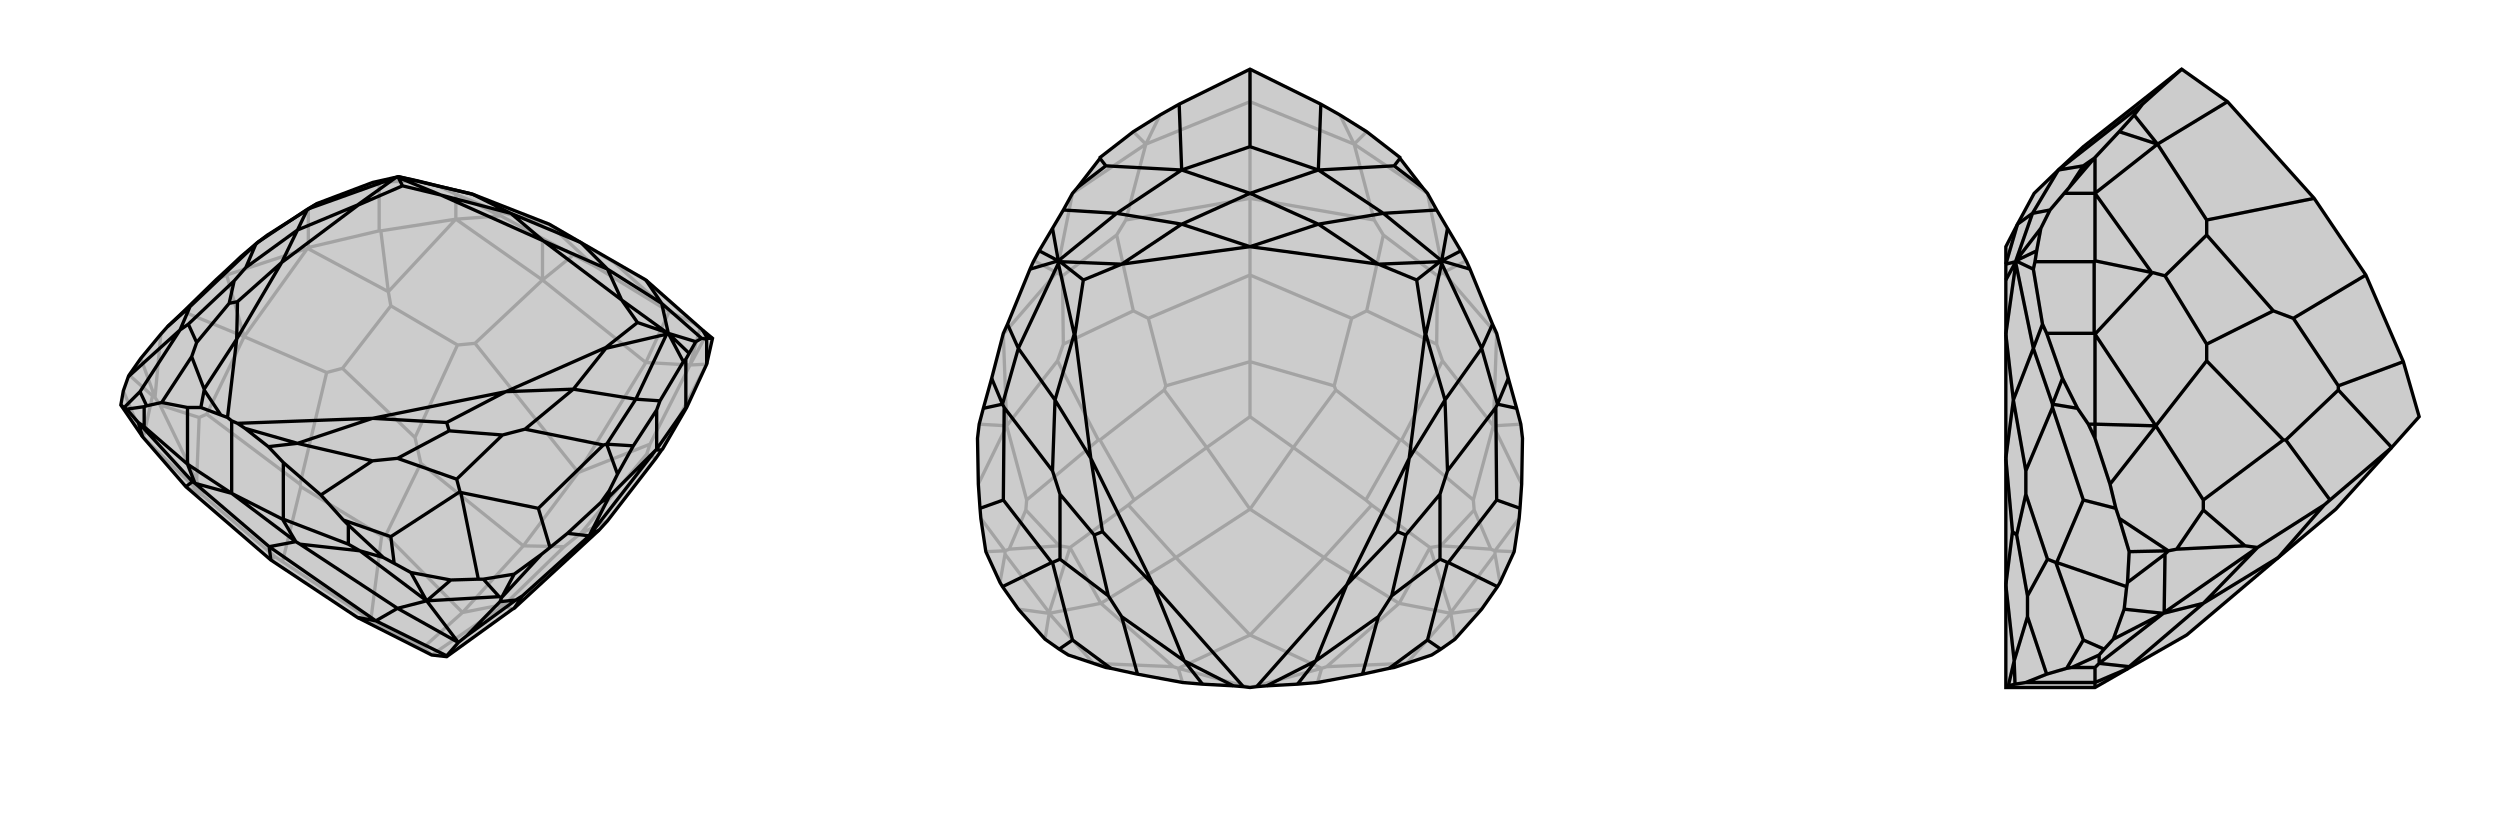
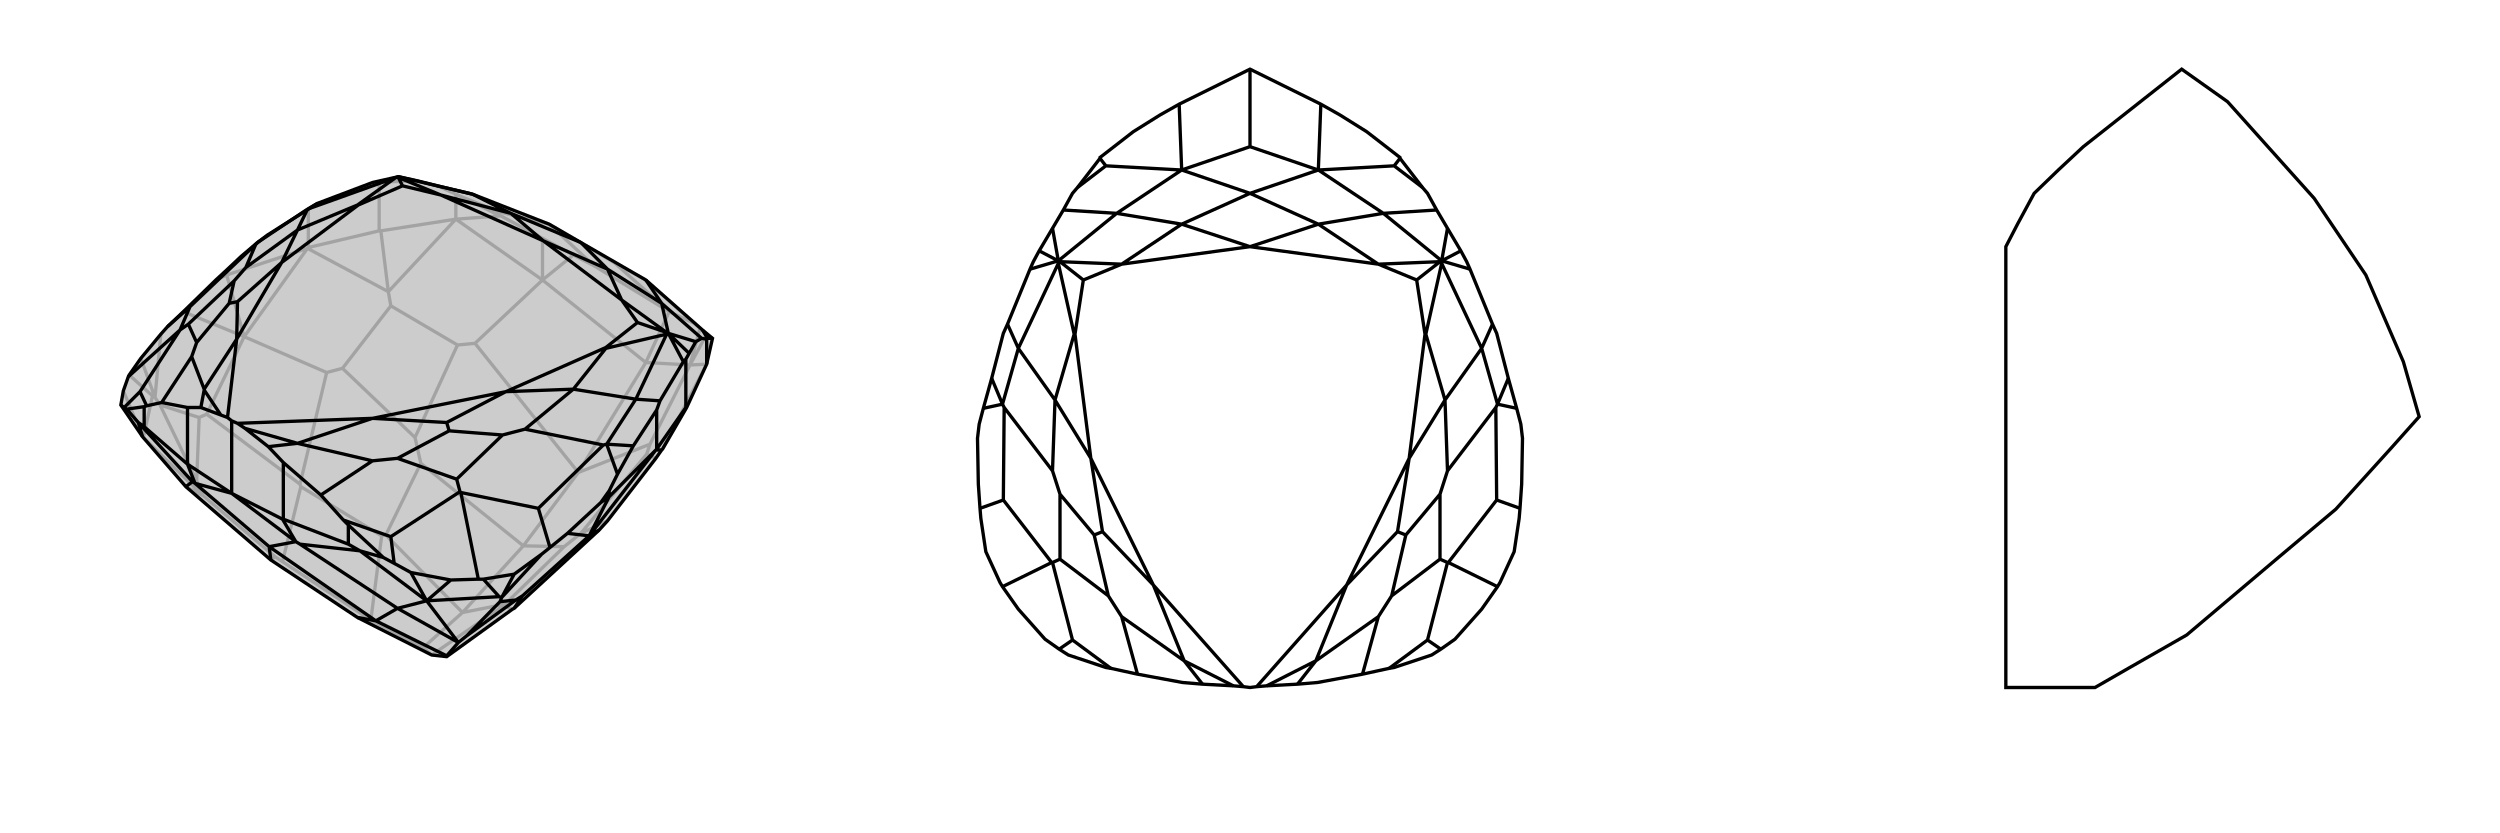
<svg xmlns="http://www.w3.org/2000/svg" viewBox="0 0 3000 1000">
  <g stroke="currentColor" stroke-width="4" fill="none" transform="translate(8 -52)">
    <path fill="currentColor" stroke="none" fill-opacity=".2" d="M835,448L847,458L847,458L840,489L816,541L787,591L786,592L779,602L721,677L711,688L609,782L607,783L528,840L510,838L421,793L317,724L215,636L163,576L137,538L140,521L146,504L147,502L161,482L185,453L193,444L212,426L251,388L264,376L281,360L301,343L313,334L362,303L373,296L439,271L470,264L493,269L517,275L559,285L651,321L689,343L767,388z" />
    <path stroke-opacity=".2" d="M767,388L729,367M651,321L729,367M729,367L795,426M767,388L825,440M651,321L590,306M651,321L705,371M590,306L548,289M590,306L592,311M264,376L264,382M362,303L362,349M539,285L517,275M447,271L447,329M548,289L539,285M592,311L593,311M548,289L592,311M539,285L539,315M281,360L313,334M493,269L462,270M447,271L439,271M447,271L462,270M462,270L470,264M458,402L461,419M825,440L795,426M825,440L832,446M795,426L705,371M705,371L680,358M795,426L767,487M185,453L178,529M264,382L251,388M212,426L285,456M264,382L361,350M285,456L361,350M264,382L285,456M840,489L787,591M539,315L449,329M539,315L458,402M847,458L840,453M840,489L820,490M593,311L643,338M539,315L593,311M539,315L643,388M832,446L840,453M832,446L820,490M840,453L820,490M680,358L643,338M680,358L643,388M643,338L643,388M362,349L447,329M362,349L361,350M447,329L449,329M458,402L361,350M458,402L458,402M449,329L458,402M285,456L384,499M285,456L240,549M779,602L768,597M461,419L403,494M461,419L541,466M820,490L772,585M767,487L820,490M643,388L562,464M767,487L643,388M767,487L686,619M768,597L772,585M768,597L689,692M772,585L686,619M541,466L562,464M541,466L490,577M686,619L562,464M686,619L620,707M721,677L689,692M689,692L669,708M384,499L403,494M384,499L352,633M403,494L490,577M490,577L497,608M596,779L607,783M620,707L669,708M669,708L598,777M620,707L497,608M497,608L455,694M620,707L547,787M450,695L353,636M437,796L331,726M317,724L322,720M421,793L437,796M596,779L598,777M510,838L596,779M598,777L547,787M510,838L500,829M455,694L450,695M455,694L547,787M437,796L450,695M437,796L500,829M547,787L500,829M240,549L231,553M240,549L352,633M352,633L353,636M353,636L331,726M331,726L322,720M322,720L236,647M215,636L236,647M231,553L184,538M231,553L228,629M161,482L178,529M178,529L184,538M236,647L228,629M236,647L164,577M184,538L228,629M178,529L175,527M163,576L164,577M163,576L140,521M147,502L175,527M164,577L175,527" />
    <path d="M835,448L847,458L847,458L840,489L816,541L787,591L786,592L779,602L721,677L711,688L609,782L607,783L528,840L510,838L421,793L317,724L215,636L163,576L137,538L140,521L146,504L147,502L161,482L185,453L193,444L212,426L251,388L264,376L281,360L301,343L313,334L362,303L373,296L439,271L470,264L493,269L517,275L559,285L651,321L689,343L767,388z" />
    <path d="M270,557L270,644M835,448L841,458M767,388L786,416M689,343L721,375M689,343L605,308M786,416L721,375M559,285L605,308M721,375L644,341M721,375L738,412M605,308L644,341M605,308L521,286M270,557L277,560M270,557L265,553M644,341L738,412M644,341L521,286M723,641L723,648M780,544L780,591M410,682L410,705M332,607L332,675M165,540L165,564M217,541L217,609M840,459L834,458M815,483L815,541M841,458L840,459M841,458L847,458M840,459L840,489M410,682L452,721M410,682L404,676M165,540L144,543M165,540L168,539M461,696L465,728M160,522L141,541M723,641L713,655M723,641L733,621M545,643L566,747M638,662L652,709M208,448L146,504M220,420L193,444M733,621L752,587M733,621L720,585M404,676L377,646M404,676L461,696M461,696L544,642M168,539L186,535M168,539L160,522M160,522L208,448M545,643L544,642M638,662L716,586M545,643L638,662M544,642L540,627M208,448L208,448M208,448L220,420M220,420L299,345M208,448L218,441M780,544L752,587M780,544L784,533M752,587L720,585M720,585L716,586M716,586L622,567M720,585L755,531M301,343L299,345M299,345L287,373M301,343L361,303M540,627L469,602M540,627L595,574M218,441L228,463M218,441L273,389M332,607L314,588M332,607L377,646M377,646L439,605M217,541L233,541M217,541L186,535M186,535L222,480M469,602L439,605M469,602L531,569M439,605L349,584M228,463L222,480M228,463L267,416M222,480L237,519M622,567L595,574M622,567L680,519M595,574L531,569M531,569L528,559M287,373L273,389M287,373L349,328M273,389L267,416M267,416L277,414M680,519L755,531M349,328L361,303M599,522L719,469M680,519L599,522M680,519L719,470M330,367L422,298M349,328L330,367M349,328L421,298M599,522L439,554M528,559L439,554M528,559L599,522M330,367L276,459M277,414L276,459M277,414L330,367M277,560L286,566M277,560L439,554M349,584L349,584M349,584L439,554M265,553L257,550M265,553L276,459M237,519L237,520M237,519L276,459M314,588L286,566M314,588L349,584M286,566L349,584M233,541L257,550M233,541L237,520M257,550L237,520M786,416L834,458M786,416L794,452M834,458L827,462M559,285L470,264M827,462L819,476M827,462L794,452M815,483L812,486M815,483L819,476M819,476L794,452M738,412L792,451M738,412L757,439M521,286L470,265M521,286L475,275M792,451L794,452M719,469L757,439M719,470L792,453M719,469L719,470M792,451L757,439M470,265L470,264M422,298L475,275M421,298L467,265M422,298L421,298M470,265L475,275M784,533L812,486M784,533L755,531M755,531L792,453M794,452L812,486M794,452L792,453M373,296L361,303M361,303L467,265M470,264L467,265M270,644L331,675M270,644L347,702M270,644L217,609M270,644L226,632M410,705L424,713M332,675L331,675M410,705L332,675M424,713L352,705M331,675L347,702M165,564L158,559M217,609L217,609M165,564L217,609M158,559L223,630M217,609L226,632M347,702L315,708M352,705L469,782M347,702L352,705M226,632L315,708M223,630L215,636M226,632L223,630M315,708L443,797M315,708L317,724M652,709L673,692M652,709L642,717M642,717L609,741M642,717L594,769M723,648L713,655M713,655L673,692M673,692L699,695M723,648L779,592M699,695L779,592M723,648L699,695M780,591L779,592M780,591L815,541M815,541L816,541M786,592L779,592M699,695L711,688M699,695L619,767M421,793L443,797M469,782L443,797M443,797L528,839M619,767L611,772M619,767L609,782M528,840L528,839M528,839L542,823M469,782L504,773M469,782L542,823M611,772L592,774M611,772L552,815M485,739L533,748M424,713L452,721M452,721L465,728M465,728L485,739M424,713L504,773M485,739L504,773M158,559L144,543M144,543L141,541M141,541L137,538M158,559L163,576M609,741L572,747M609,741L594,769M594,769L592,774M542,823L552,815M542,823L504,773M592,774L552,815M594,769L591,768M566,747L533,748M566,747L572,747M504,773L504,773M504,773L533,748M572,747L591,768M504,773L591,768" />
  </g>
  <g stroke="currentColor" stroke-width="4" fill="none" transform="translate(1000 0)">
-     <path fill="currentColor" stroke="none" fill-opacity=".2" d="M508,824L520,823L557,821L581,819L635,809L667,802L673,801L718,786L729,779L746,767L778,731L797,704L800,699L817,662L823,622L824,610L826,581L827,526L825,509L820,490L810,454L796,400L791,389L764,323L760,314L753,301L737,274L724,252L713,232L707,225L680,190L680,189L640,158L608,138L585,125L500,83L415,125L392,138L360,158L320,189L320,190L293,225L287,232L276,252L263,274L247,301L240,314L236,323L209,389L204,400L190,454L180,490L175,509L173,526L174,581L176,610L177,622L183,662L200,699L203,704L222,731L254,767L271,779L282,786L327,801L333,802L365,809L419,819L443,821L480,823L492,824L500,825z" />
-     <path stroke-opacity=".2" d="M500,825L586,802M500,825L414,802M688,796L592,800M581,819L586,802M312,796L408,800M419,819L414,802M586,802L500,762M592,800L679,724M586,802L592,800M414,802L500,762M408,800L321,724M414,802L408,800M500,762L589,669M500,762L411,669M732,327L725,331M268,327L275,331M500,83L500,122M823,622L794,661M177,622L206,661M826,581L792,511M174,581L208,511M792,511L796,401M825,509L792,511M208,511L204,401M175,509L208,511M713,232L732,327M287,232L268,327M713,232L625,173M287,232L375,173M608,138L625,173M640,158L625,173M392,138L375,173M360,158L375,173M732,327L796,401M732,327L732,327M759,313L732,327M268,327L204,401M268,327L268,327M241,313L268,327M792,511L731,433M792,511L768,600M208,511L269,433M208,511L232,600M725,331L724,413M725,331L660,282M275,331L276,413M275,331L340,282M625,173L649,264M500,122L625,173M375,173L351,264M500,122L375,173M500,122L500,238M660,282L649,264M660,282L640,373M649,264L500,238M340,282L351,264M340,282L360,373M500,238L351,264M500,238L500,330M731,433L724,413M731,433L682,528M724,413L640,373M640,373L622,382M269,433L276,413M269,433L318,528M276,413L360,373M360,373L378,382M500,611L589,669M603,468L680,528M552,537L639,600M500,330L622,382M622,382L601,463M500,330L378,382M378,382L399,463M500,330L500,434M397,468L320,528M500,611L411,669M448,537L361,600M679,724L589,669M589,669L646,606M321,724L411,669M411,669L354,606M500,611L552,537M500,611L448,537M603,468L601,463M552,537L603,468M601,463L500,434M552,537L500,500M399,463L397,468M399,463L500,434M448,537L397,468M448,537L500,500M500,434L500,500M768,600L769,612M768,600L682,528M682,528L680,528M639,600L646,606M680,528L639,600M646,606L716,657M232,600L231,612M232,600L318,528M318,528L320,528M320,528L361,600M361,600L354,606M354,606L284,657M679,724L741,736M679,724L716,657M321,724L259,736M321,724L284,657M769,612L789,659M769,612L729,655M231,612L211,659M231,612L271,655M688,796L741,736M746,767L741,736M312,796L259,736M254,767L259,736M817,662L794,661M183,662L206,661M794,661L789,659M716,657L729,655M716,657L741,735M789,659L729,655M794,661L794,665M206,661L211,659M284,657L271,655M284,657L259,735M211,659L271,655M206,661L206,665M741,736L741,735M741,736L778,731M800,699L794,665M741,735L794,665M259,736L259,735M259,736L222,731M200,699L206,665M259,735L206,665" />
    <path d="M508,824L520,823L557,821L581,819L635,809L667,802L673,801L718,786L729,779L746,767L778,731L797,704L800,699L817,662L823,622L824,610L826,581L827,526L825,509L820,490L810,454L796,400L791,389L764,323L760,314L753,301L737,274L724,252L713,232L707,225L680,190L680,189L640,158L608,138L585,125L500,83L415,125L392,138L360,158L320,189L320,190L293,225L287,232L276,252L263,274L247,301L240,314L236,323L209,389L204,400L190,454L180,490L175,509L173,526L174,581L176,610L177,622L183,662L200,699L203,704L222,731L254,767L271,779L282,786L327,801L333,802L365,809L419,819L443,821L480,823L492,824L500,825z" />
    <path d="M582,204L500,176M418,204L500,176M500,176L500,83M582,204L673,199M582,204L585,125M418,204L327,199M418,204L415,125M673,199L707,225M673,199L680,190M327,199L293,225M327,199L320,190M582,204L500,232M582,204L660,256M418,204L500,232M418,204L340,256M500,232L582,269M500,232L418,269M660,256L582,269M340,256L418,269M582,269L500,296M582,269L654,317M418,269L500,296M418,269L346,317M500,296L654,317M500,296L346,317M713,768L729,779M287,768L271,779M738,675L797,704M796,600L824,610M262,675L203,704M204,600L176,610M820,490L797,485M180,490L203,485M667,802L713,768M713,768L737,675M333,802L287,768M287,768L263,675M738,675L737,675M796,600L795,489M738,675L796,600M737,675L728,671M262,675L263,675M262,675L204,600M204,600L205,489M263,675L272,671M810,454L797,485M190,454L203,485M797,485L795,489M795,489L737,565M797,485L778,418M203,485L205,489M205,489L263,565M203,485L222,418M728,671L670,715M728,671L728,593M272,671L330,715M272,671L272,593M635,809L654,740M365,809L346,740M670,715L654,740M670,715L687,642M654,740L579,793M330,715L346,740M330,715L313,642M346,740L421,793M737,565L728,593M737,565L734,480M728,593L687,642M687,642L677,638M263,565L272,593M263,565L266,480M272,593L313,642M313,642L323,638M734,480L778,418M266,480L222,418M691,550L710,401M734,480L691,550M734,480L711,401M309,550L290,401M266,480L309,550M266,480L289,401M691,550L616,702M677,638L616,702M677,638L691,550M309,550L384,702M323,638L384,702M323,638L309,550M508,824L616,702M579,793L579,793M579,793L616,702M492,824L384,702M421,793L421,793M421,793L384,702M557,821L579,793M520,823L579,793M443,821L421,793M480,823L421,793M660,256L724,252M660,256L730,313M340,256L276,252M340,256L270,313M737,274L730,313M263,274L270,313M753,301L730,313M247,301L270,313M654,317L728,314M654,317L700,336M346,317L272,314M346,317L300,336M728,314L730,313M710,401L700,336M711,401L730,316M710,401L711,401M728,314L700,336M272,314L270,313M290,401L300,336M289,401L270,316M290,401L289,401M272,314L300,336M791,389L778,418M778,418L730,316M730,313L764,323M730,313L730,316M209,389L222,418M222,418L270,316M270,313L236,323M270,313L270,316" />
  </g>
  <g stroke="currentColor" stroke-width="4" fill="none" transform="translate(2000 0)">
-     <path fill="currentColor" stroke="none" fill-opacity=".2" d="M500,176L618,83L673,122L777,238L839,330L884,434L903,500L870,537L803,611L734,669L624,762L554,802L514,825L407,825L407,824L407,702L407,550L407,401L407,336L407,317L407,296L421,269L441,232L470,204z" />
-     <path stroke-opacity=".2" d="M470,204L500,199M470,204L571,125M500,199L483,225M500,199L513,190M470,204L439,256M439,256L421,269M421,269L407,317M506,509L514,509M456,400L513,400M486,801L514,801M431,819L514,819M477,232L460,252M442,314L513,314M483,225L477,232M513,190L514,189M483,225L513,190M477,232L514,232M486,801L519,786M486,801L480,802M500,768L525,779M468,675L552,704M506,509L514,526M506,509L493,490M500,600L539,610M493,490L475,454M493,490L463,485M480,802L456,809M480,802L500,768M500,768L467,675M468,675L467,675M468,675L500,600M500,600L463,489M467,675L457,671M456,400L451,389M456,400L475,454M475,454L463,485M463,485L463,489M463,489L431,565M463,485L440,418M457,671L433,715M457,671L431,593M431,819L418,821M431,819L456,809M456,809L433,740M433,715L433,740M433,715L420,642M433,740L417,793M431,565L431,593M431,565L416,480M431,593L420,642M420,642L415,638M416,480L440,418M416,480L407,550M416,480L407,401M415,638L407,702M415,638L407,550M407,824L410,823M417,793L417,793M417,793L407,702M418,821L410,823M418,821L417,793M410,823L417,793M439,256L460,252M439,256L419,313M460,252L449,274M449,274L444,301M449,274L419,313M442,314L440,323M442,314L444,301M444,301L419,313M407,317L419,314M419,314L419,313M407,401L419,316M407,401L407,401M419,314L407,336M451,389L440,323M451,389L440,418M440,418L419,316M419,313L440,323M419,313L419,316M514,825L514,819M514,801L519,796M514,819L514,819M514,801L514,819M519,796L555,800M514,819L554,802M555,800L644,724M554,802L555,800M539,610L543,622M539,610L532,581M583,327L598,331M618,83L571,125M571,125L561,138M543,622L555,662M543,622L602,661M514,509L514,526M514,526L532,581M532,581L587,511M514,509L514,401M587,511L514,401M514,509L587,511M514,232L514,313M514,232L582,327M514,189L543,158M514,232L514,189M514,232L589,173M561,138L543,158M561,138L589,173M543,158L589,173M513,400L513,314M513,400L514,401M513,314L514,313M583,327L514,401M583,327L582,327M514,313L582,327M587,511L648,433M587,511L644,600M598,331L648,413M598,331L648,282M589,173L648,264M673,122L589,173M648,282L648,264M648,282L728,373M777,238L648,264M648,433L648,413M648,433L740,528M648,413L728,373M728,373L752,382M839,330L752,382M752,382L806,463M806,468L743,528M870,537L796,600M644,724L734,669M734,669L789,606M806,463L806,468M806,463L884,434M870,537L806,468M644,600L644,612M644,600L740,528M740,528L743,528M743,528L796,600M796,600L789,606M789,606L709,657M644,724L596,736M644,724L709,657M644,612L612,659M644,612L694,655M536,767L549,731M519,796L519,786M519,786L525,779M525,779L536,767M519,796L596,736M536,767L596,736M555,662L553,699M555,662L602,661M602,661L612,659M709,657L694,655M709,657L597,735M612,659L694,655M602,661L598,665M552,704L549,731M552,704L553,699M596,736L597,735M596,736L549,731M553,699L598,665M597,735L598,665" />
    <path d="M500,176L618,83L673,122L777,238L839,330L884,434L903,500L870,537L803,611L734,669L624,762L554,802L514,825L407,825L407,824L407,702L407,550L407,401L407,336L407,317L407,296L421,269L441,232L470,204z" />
-     <path d="M470,204L500,199M470,204L571,125M500,199L483,225M500,199L513,190M470,204L439,256M439,256L421,269M421,269L407,317M506,509L514,509M456,400L513,400M486,801L514,801M431,819L514,819M477,232L460,252M442,314L513,314M483,225L477,232M513,190L514,189M483,225L513,190M477,232L514,232M486,801L519,786M486,801L480,802M500,768L525,779M506,509L514,526M506,509L493,490M468,675L552,704M500,600L539,610M493,490L475,454M493,490L463,485M480,802L456,809M480,802L500,768M500,768L467,675M468,675L467,675M500,600L463,489M468,675L500,600M467,675L457,671M456,400L475,454M456,400L451,389M475,454L463,485M463,485L463,489M463,489L431,565M463,485L440,418M457,671L433,715M457,671L431,593M431,819L418,821M431,819L456,809M456,809L433,740M433,715L433,740M433,715L420,642M433,740L417,793M431,565L431,593M431,565L416,480M431,593L420,642M420,642L415,638M416,480L440,418M416,480L407,550M416,480L407,401M415,638L407,702M415,638L407,550M407,824L410,823M417,793L417,793M417,793L407,702M418,821L410,823M418,821L417,793M410,823L417,793M439,256L460,252M439,256L419,313M460,252L449,274M449,274L444,301M449,274L419,313M442,314L440,323M442,314L444,301M444,301L419,313M407,317L419,314M419,314L419,313M407,401L419,316M407,401L407,401M419,314L407,336M451,389L440,323M451,389L440,418M440,418L419,316M419,313L440,323M419,313L419,316M514,825L514,819M514,801L519,796M514,819L514,819M514,801L514,819M519,796L555,800M514,819L554,802M555,800L644,724M554,802L555,800M539,610L532,581M539,610L543,622M583,327L598,331M571,125L618,83M571,125L561,138M543,622L555,662M543,622L602,661M514,509L514,526M514,526L532,581M532,581L587,511M514,509L514,401M587,511L514,401M514,509L587,511M514,232L514,313M514,232L582,327M514,189L543,158M514,232L514,189M514,232L589,173M561,138L543,158M561,138L589,173M543,158L589,173M513,400L514,401M513,400L513,314M513,314L514,313M583,327L514,401M583,327L582,327M514,313L582,327M587,511L648,433M587,511L644,600M598,331L648,413M598,331L648,282M589,173L648,264M673,122L589,173M648,282L648,264M648,282L728,373M648,264L777,238M648,433L648,413M648,433L740,528M648,413L728,373M728,373L752,382M806,468L743,528M870,537L796,600M839,330L752,382M752,382L806,463M644,724L734,669M734,669L789,606M806,468L806,463M870,537L806,468M806,463L884,434M644,600L644,612M644,600L740,528M740,528L743,528M796,600L789,606M743,528L796,600M789,606L709,657M644,724L596,736M644,724L709,657M644,612L612,659M644,612L694,655M536,767L549,731M519,796L519,786M519,786L525,779M525,779L536,767M519,796L596,736M536,767L596,736M555,662L553,699M555,662L602,661M602,661L612,659M709,657L694,655M709,657L597,735M612,659L694,655M602,661L598,665M552,704L549,731M552,704L553,699M596,736L597,735M596,736L549,731M553,699L598,665M597,735L598,665" />
  </g>
</svg>